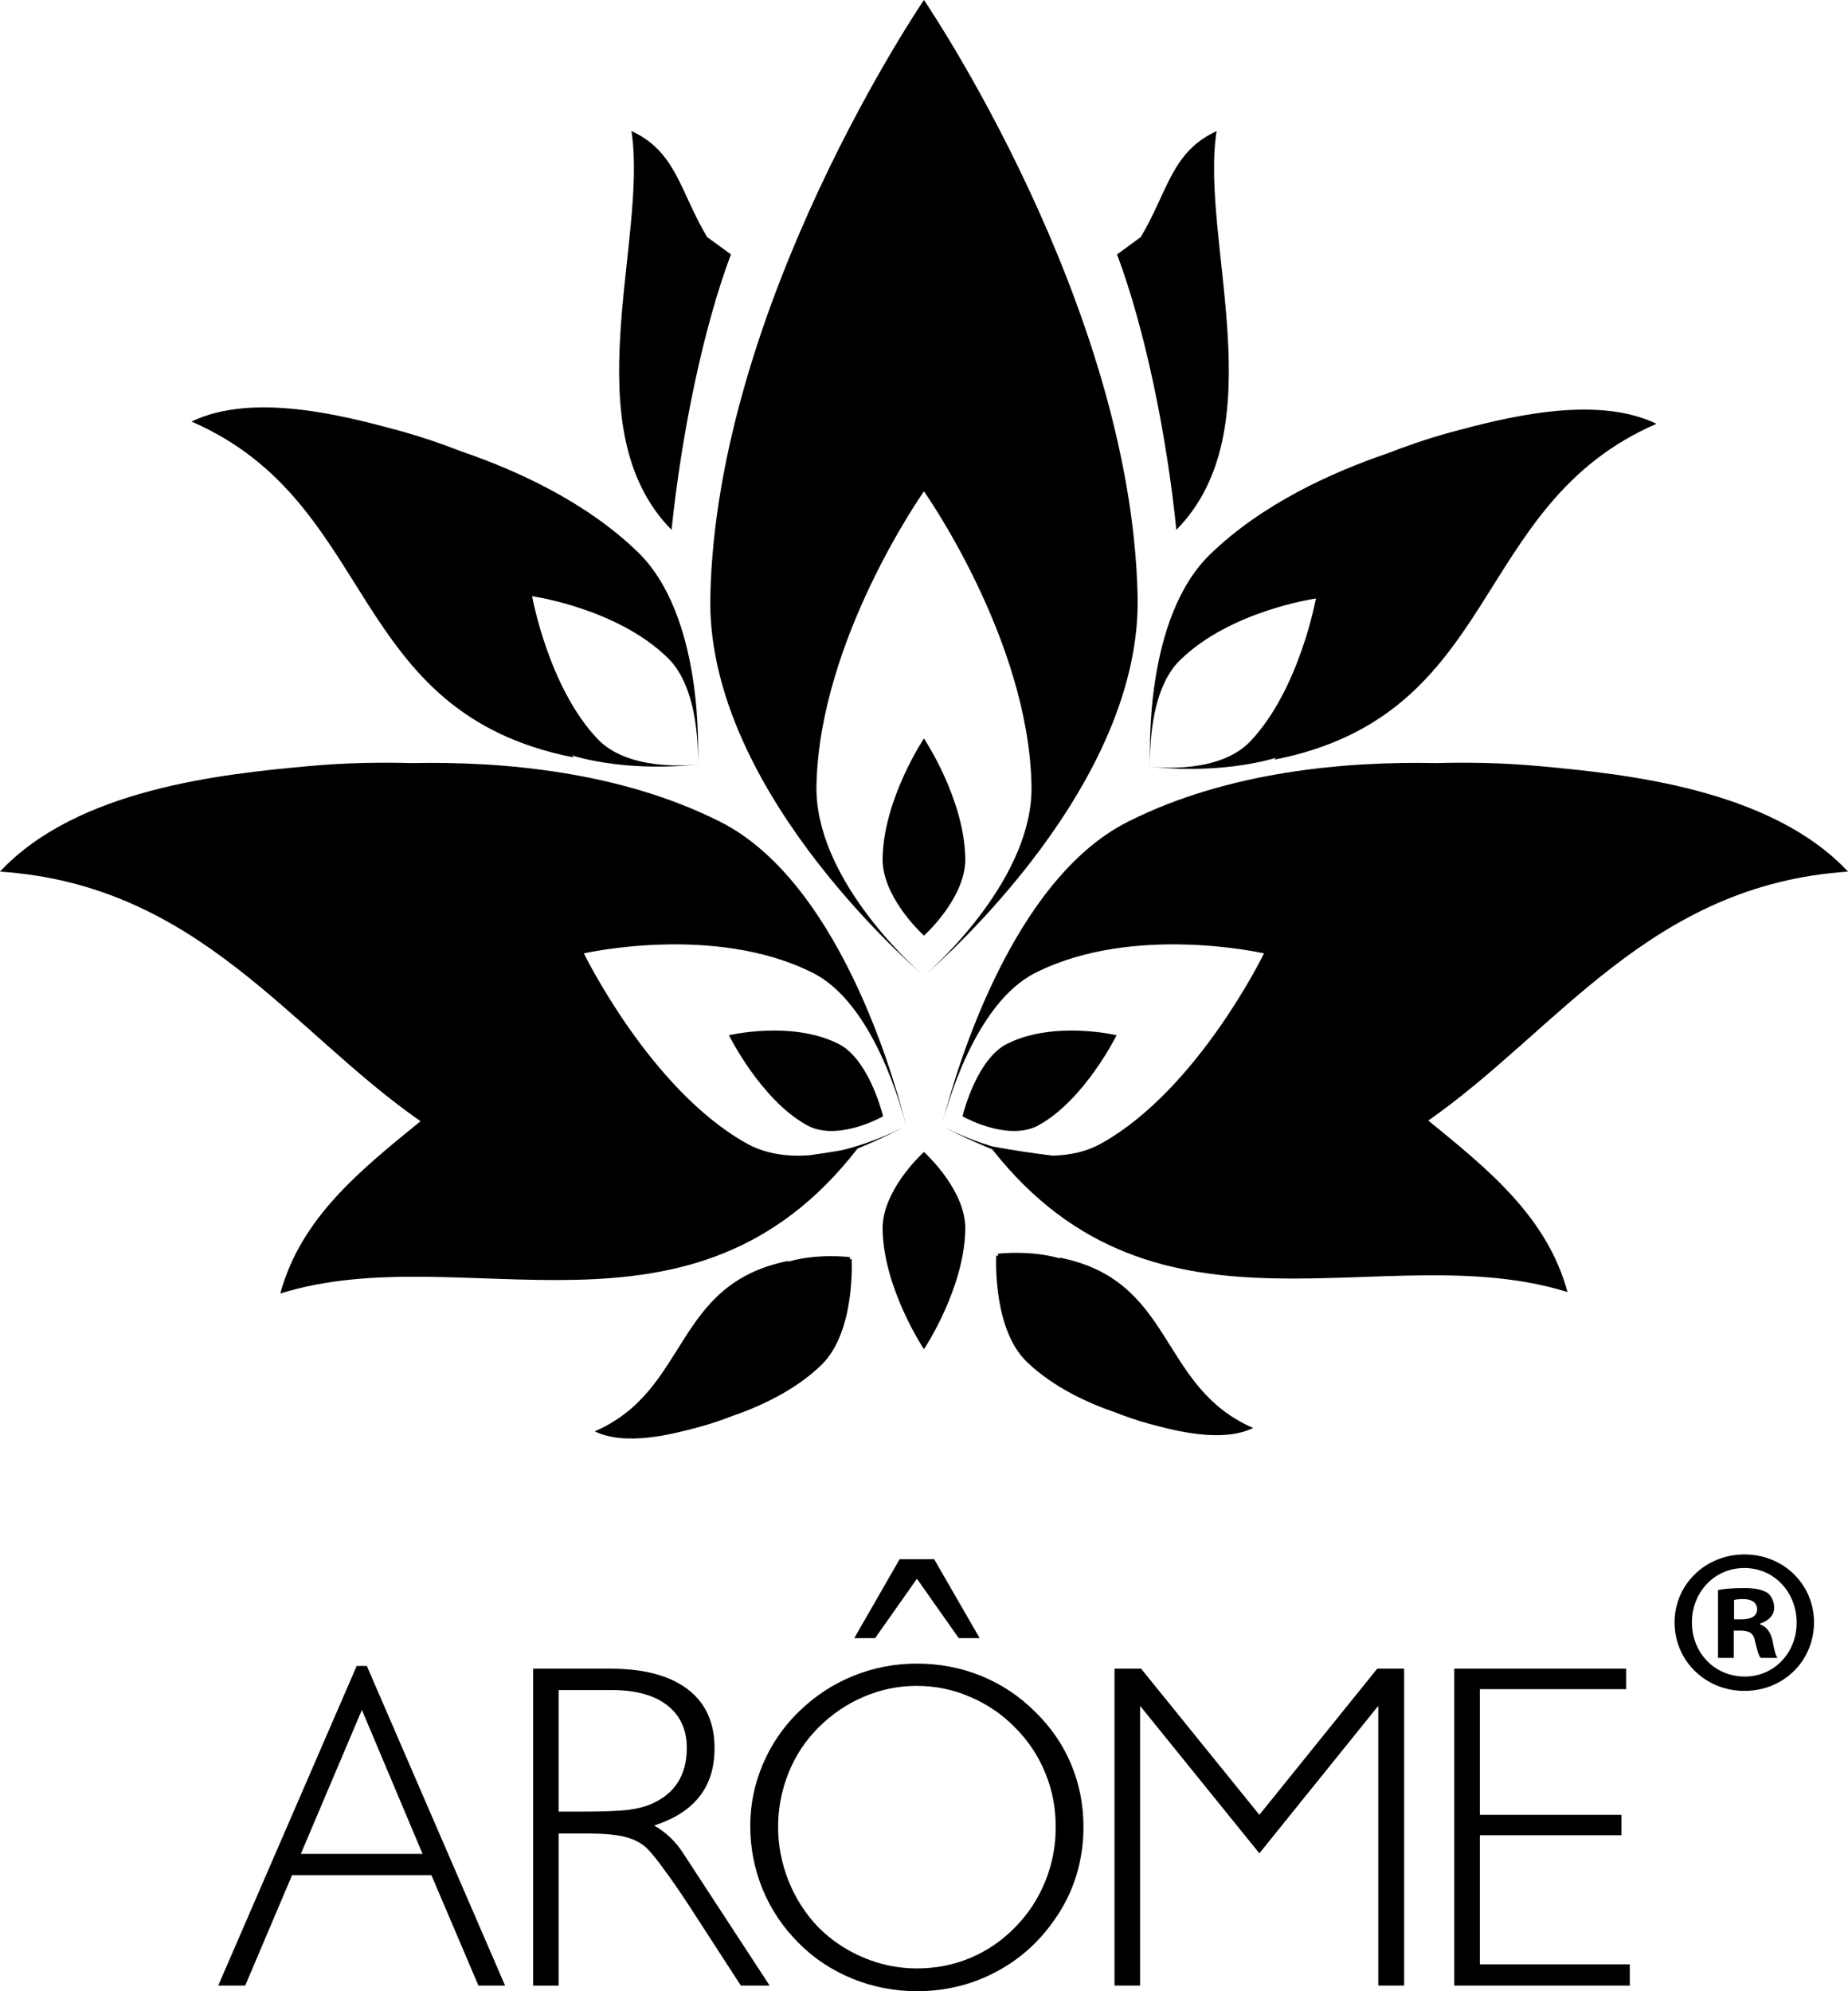
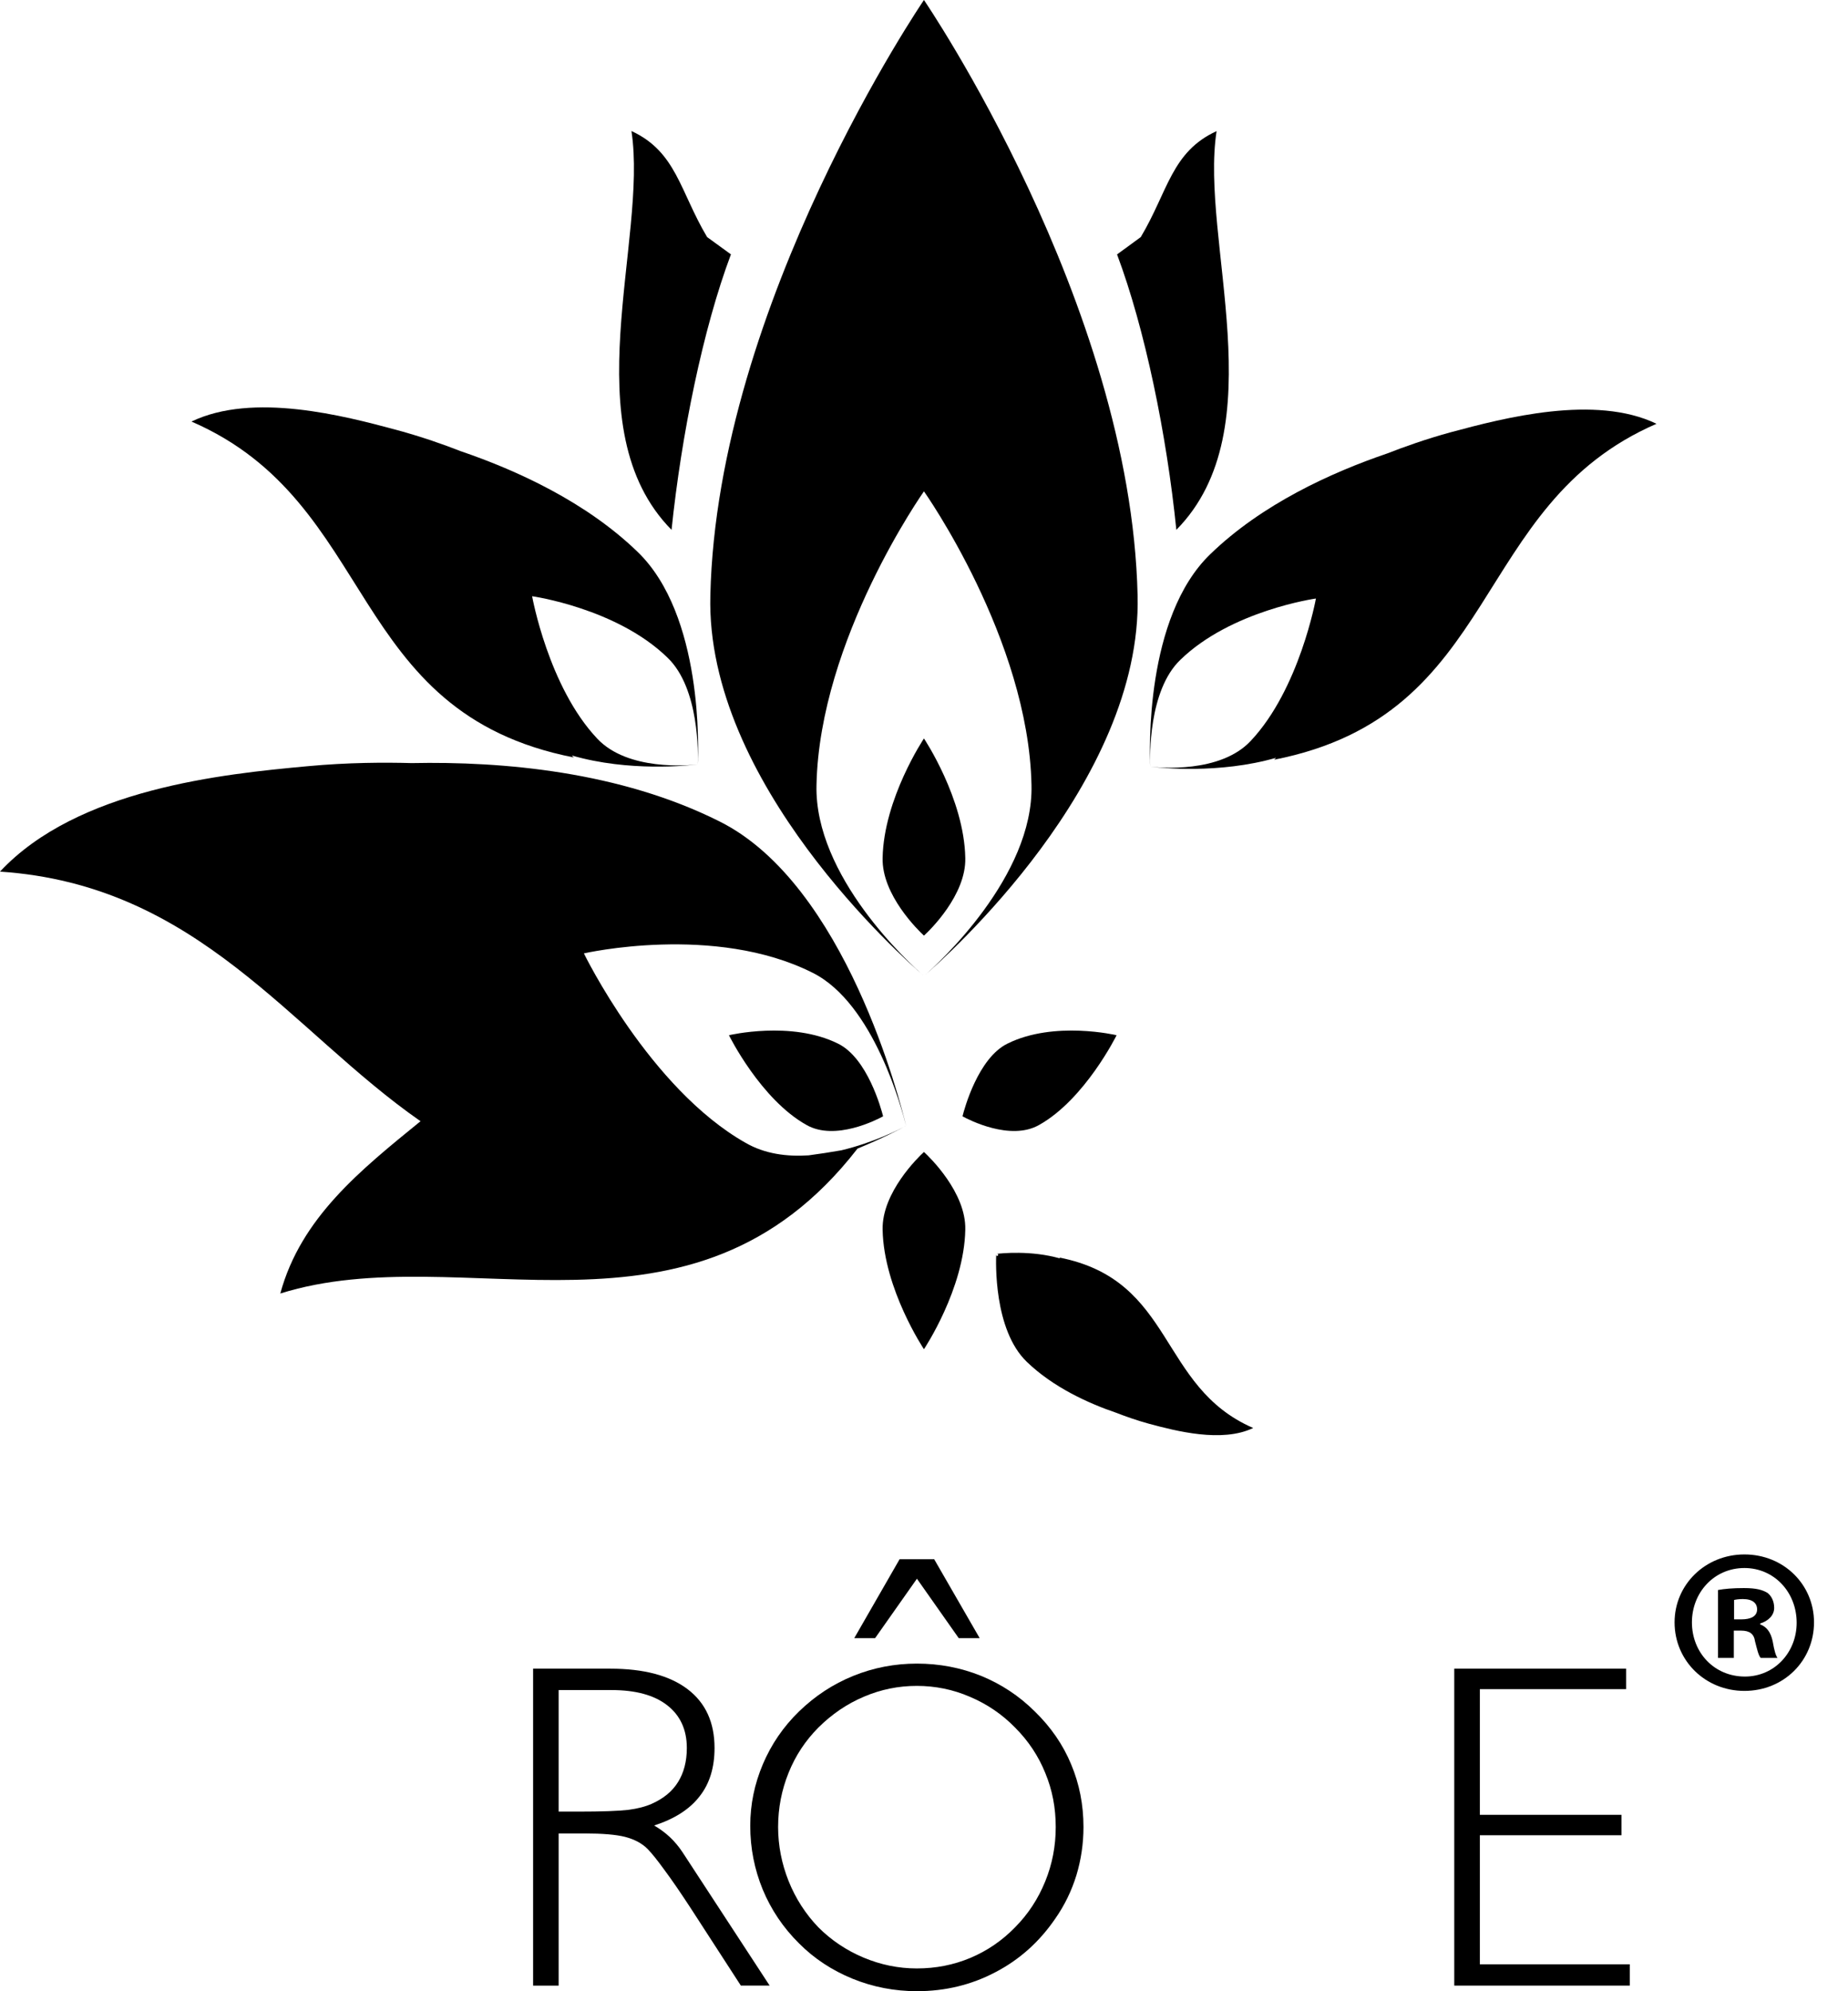
<svg xmlns="http://www.w3.org/2000/svg" xmlns:ns1="http://sodipodi.sourceforge.net/DTD/sodipodi-0.dtd" xmlns:ns2="http://www.inkscape.org/namespaces/inkscape" version="1.1" id="Layer_1" x="0px" y="0px" width="294.332" height="317.085" viewBox="0 0 294.332 317.085" enable-background="new 0 0 841.89 595.28" xml:space="preserve" ns1:docname="AROME_logo.svg" ns2:version="1.1.2 (b8e25be8, 2022-02-05)">
  <defs id="defs56" />
  <ns1:namedview id="namedview54" pagecolor="#ffffff" bordercolor="#666666" borderopacity="1.0" ns2:pageshadow="2" ns2:pageopacity="0.0" ns2:pagecheckerboard="0" showgrid="false" fit-margin-top="0" fit-margin-left="0" fit-margin-right="0" fit-margin-bottom="0" ns2:zoom="1.0512062" ns2:cx="147.44966" ns2:cy="158.86512" ns2:window-width="2149" ns2:window-height="980" ns2:window-x="0" ns2:window-y="25" ns2:window-maximized="0" ns2:current-layer="Layer_1" />
  <g id="g51" transform="translate(-273.779,-139.099)" style="fill:#000000">
    <g id="g45" style="fill:#000000">
-       <path fill="#814c9e" d="M 308.535,455.293 330.584,404.4 h 1.625 l 22.018,50.893 h -4.247 l -7.486,-17.579 h -22.2 l -7.463,17.579 z m 13.16,-20.977 h 19.388 l -9.665,-22.923 z" id="path9" style="fill:#000000" />
      <path fill="#814c9e" d="m 358.688,404.825 h 12.297 c 5.341,0 9.444,1.095 12.312,3.268 2.861,2.177 4.286,5.293 4.286,9.364 0,3.095 -0.776,5.68 -2.392,7.714 -1.585,2.055 -4.017,3.592 -7.225,4.627 0.909,0.531 1.734,1.133 2.494,1.841 0.737,0.694 1.411,1.494 1.996,2.374 l 13.905,21.28 h -4.587 l -8.034,-12.404 c -1.592,-2.434 -2.962,-4.43 -4.129,-6 -1.141,-1.574 -2.044,-2.699 -2.709,-3.372 -0.903,-0.897 -2.082,-1.517 -3.556,-1.903 -1.459,-0.371 -3.613,-0.548 -6.459,-0.548 h -4.135 v 24.228 h -4.065 v -50.469 z m 4.065,3.406 v 19.356 h 3.09 c 3.857,0 6.512,-0.102 8.025,-0.282 1.466,-0.193 2.727,-0.518 3.725,-0.969 1.861,-0.825 3.255,-1.97 4.166,-3.439 0.92,-1.466 1.411,-3.28 1.411,-5.44 0,-2.931 -1.062,-5.208 -3.146,-6.821 -2.059,-1.6 -5.015,-2.404 -8.825,-2.404 h -8.446 z" id="path11" style="fill:#000000" />
      <path fill="#814c9e" d="m 409.837,399.962 7.226,-12.572 h 5.499 l 7.248,12.572 h -3.334 l -6.655,-9.461 -6.663,9.461 z m -16.566,29.878 c 0,-3.385 0.674,-6.656 2.021,-9.827 1.348,-3.166 3.263,-5.962 5.752,-8.379 2.56,-2.479 5.418,-4.357 8.652,-5.667 3.208,-1.297 6.574,-1.95 10.124,-1.95 3.573,0 6.987,0.653 10.213,1.95 3.2,1.31 6.062,3.188 8.556,5.667 2.561,2.493 4.501,5.302 5.791,8.421 1.309,3.112 1.965,6.442 1.965,9.976 0,2.644 -0.379,5.204 -1.124,7.684 -0.761,2.472 -1.878,4.788 -3.384,6.935 -2.512,3.668 -5.672,6.51 -9.53,8.515 -3.819,2.013 -7.993,3.019 -12.486,3.019 -3.55,0 -6.996,-0.657 -10.259,-1.987 -3.242,-1.322 -6.109,-3.2 -8.518,-5.625 -2.544,-2.514 -4.462,-5.395 -5.783,-8.573 -1.317,-3.211 -1.99,-6.588 -1.99,-10.159 z m 4.438,0.207 c 0,2.951 0.57,5.831 1.671,8.602 1.116,2.775 2.701,5.238 4.737,7.36 2.052,2.051 4.452,3.668 7.202,4.825 2.74,1.149 5.563,1.727 8.479,1.727 3.018,0 5.838,-0.552 8.523,-1.672 2.67,-1.124 5.063,-2.749 7.131,-4.88 2.107,-2.122 3.684,-4.564 4.8,-7.306 1.118,-2.74 1.674,-5.625 1.674,-8.656 0,-3.045 -0.539,-5.895 -1.657,-8.59 -1.092,-2.703 -2.678,-5.111 -4.816,-7.25 -2.067,-2.123 -4.484,-3.756 -7.193,-4.901 -2.688,-1.167 -5.531,-1.739 -8.461,-1.739 -2.916,0 -5.715,0.564 -8.407,1.714 -2.71,1.141 -5.109,2.779 -7.273,4.927 -2.053,2.066 -3.645,4.463 -4.745,7.204 -1.095,2.715 -1.665,5.59 -1.665,8.635 z" id="path13" style="fill:#000000" />
-       <polygon fill="#814c9e" points="455.52,404.825 474.36,428.098 493.13,404.825 497.417,404.825 497.417,455.293 493.297,455.293 493.297,410.745 474.36,434.228 455.362,410.745 455.362,455.293 451.29,455.293 451.29,404.825 " id="polygon15" style="fill:#000000" />
      <polygon fill="#814c9e" points="532.767,404.825 532.767,408.084 509.474,408.084 509.474,428.098 532.03,428.098 532.03,431.352 509.474,431.352 509.474,451.903 533.354,451.903 533.354,455.293 505.401,455.293 505.401,404.825 " id="polygon17" style="fill:#000000" />
      <path fill-rule="evenodd" clip-rule="evenodd" fill="#814c9e" d="m 420.937,294.519 c -2.291,-1.973 -17.486,-15.885 -17.114,-30.415 0.476,-23.229 17.114,-46.761 17.114,-46.761 0,0 16.652,23.531 17.128,46.761 0.364,14.53 -14.847,28.442 -17.128,30.415 3.375,-2.907 34.795,-30.765 34.027,-60.617 -1.061,-46.515 -34.027,-94.803 -34.027,-94.803 0,0 -32.952,48.288 -34.021,94.803 -0.784,29.852 30.66,57.709 34.021,60.617 z" id="path19" style="fill:#000000" />
      <path fill-rule="evenodd" clip-rule="evenodd" fill="#814c9e" d="m 410.351,322.012 c 4.057,-1.672 6.893,-3.17 7.741,-3.629 -1.046,0.56 -5.212,2.686 -10.324,3.898 -1.735,0.299 -3.484,0.577 -5.204,0.801 -3.438,0.227 -6.964,-0.224 -10.015,-1.983 -15.313,-8.645 -25.772,-30.178 -25.772,-30.178 0,0 20.838,-4.783 36.452,3.099 9.754,4.88 14.238,21.85 14.863,24.363 -0.88,-3.701 -9.626,-38.458 -29.709,-48.473 -15.815,-7.938 -34.473,-9.594 -49.043,-9.293 -4.191,-0.118 -10.133,-0.111 -16.598,0.499 -13.484,1.244 -36.628,3.581 -48.963,16.781 31.628,2.122 46.213,25.307 66.979,39.749 -9.57,7.793 -19.055,15.367 -22.335,27.436 29.148,-9.129 65.481,11.01 91.928,-23.07 z" id="path21" style="fill:#000000" />
-       <path fill-rule="evenodd" clip-rule="evenodd" fill="#814c9e" d="m 501.265,317.541 c 20.695,-14.451 35.289,-37.521 66.846,-39.644 -12.344,-13.2 -35.504,-15.537 -48.971,-16.781 -6.466,-0.61 -12.416,-0.617 -16.599,-0.499 -14.594,-0.301 -33.222,1.355 -49.026,9.293 -20.109,10.015 -28.822,44.771 -29.727,48.473 0.603,-2.514 5.127,-19.483 14.896,-24.363 15.601,-7.882 36.413,-3.099 36.413,-3.099 0,0 -10.442,21.533 -25.765,30.178 -2.425,1.401 -5.151,1.966 -7.893,2.029 -3.151,-0.379 -6.368,-0.863 -9.648,-1.474 -4.011,-1.204 -7.116,-2.796 -8.003,-3.271 0.855,0.467 3.803,2.033 8.025,3.738 26.424,33.592 62.591,13.635 91.627,22.737 -3.254,-11.995 -12.659,-19.561 -22.175,-27.317 z" id="path23" style="fill:#000000" />
      <path fill-rule="evenodd" clip-rule="evenodd" fill="#814c9e" d="m 467.545,159.982 c -7.186,3.286 -7.733,9.594 -12.073,16.868 l -3.779,2.764 c 4.453,11.87 7.907,28.697 9.443,43.861 15.902,-16.116 3.724,-46.158 6.409,-63.493 z" id="path25" style="fill:#000000" />
      <path fill-rule="evenodd" clip-rule="evenodd" fill="#814c9e" d="m 380.736,223.476 c 1.576,-15.164 5,-32.009 9.459,-43.87 l -3.794,-2.755 c -4.335,-7.274 -4.889,-13.582 -12.051,-16.885 2.662,17.351 -9.498,47.393 6.386,63.51 z" id="path27" style="fill:#000000" />
      <path fill-rule="evenodd" clip-rule="evenodd" fill="#814c9e" d="m 365.185,259.723 c -0.127,-0.104 -0.224,-0.215 -0.358,-0.326 9.112,2.654 18.668,1.608 20.078,1.427 -1.41,0.167 -11.155,1.069 -16.004,-4.105 -7.79,-8.239 -10.371,-22.674 -10.371,-22.674 0,0 13.491,1.901 21.573,9.792 5.095,4.889 4.871,15.442 4.802,16.987 0.127,-2.282 0.872,-23.785 -9.587,-33.854 -8.217,-7.954 -19.268,-12.992 -28.182,-16.028 -2.512,-0.989 -6.141,-2.281 -10.181,-3.374 -8.407,-2.266 -22.881,-6.053 -32.681,-1.339 29.893,12.96 24.457,46.332 60.911,53.494 z" id="path29" style="fill:#000000" />
      <path fill-rule="evenodd" clip-rule="evenodd" fill="#814c9e" d="m 456.985,261.188 c -0.072,-1.56 -0.311,-12.107 4.776,-17.002 8.097,-7.885 21.606,-9.777 21.606,-9.777 0,0 -2.606,14.428 -10.387,22.676 -4.839,5.186 -14.577,4.269 -15.995,4.103 1.418,0.184 10.94,1.211 20.053,-1.419 -0.112,0.111 -0.224,0.206 -0.326,0.31 36.43,-7.171 30.993,-40.533 60.902,-53.495 -9.799,-4.714 -24.283,-0.935 -32.705,1.33 -4.033,1.095 -7.652,2.402 -10.164,3.386 -8.922,3.04 -19.981,8.08 -28.189,16.034 -10.466,10.07 -9.683,31.563 -9.571,33.854 z" id="path31" style="fill:#000000" />
-       <path fill-rule="evenodd" clip-rule="evenodd" fill="#814c9e" d="m 409.416,339.322 c -0.714,-0.098 -5.554,-0.637 -10.181,0.711 0.057,-0.047 0.103,-0.102 0.166,-0.156 -18.508,3.643 -15.718,20.573 -30.905,27.158 4.975,2.393 12.335,0.468 16.581,-0.682 2.061,-0.547 3.898,-1.204 5.184,-1.709 4.521,-1.555 10.123,-4.098 14.307,-8.148 5.316,-5.107 4.911,-16.017 4.848,-17.174 0.032,0.791 -0.714,-0.097 0,0 z" id="path33" style="fill:#000000" />
      <path fill-rule="evenodd" clip-rule="evenodd" fill="#814c9e" d="m 420.937,256.695 c 0,0 -6.402,9.57 -6.584,19.029 -0.143,5.903 5.721,11.568 6.584,12.368 0.886,-0.8 6.734,-6.465 6.583,-12.368 -0.175,-9.458 -6.583,-19.029 -6.583,-19.029 z" id="path35" style="fill:#000000" />
      <path fill-rule="evenodd" clip-rule="evenodd" fill="#814c9e" d="m 420.937,322.543 c -0.889,0.809 -6.719,6.463 -6.584,12.383 0.182,9.444 6.584,19.027 6.584,19.027 0,0 6.408,-9.583 6.583,-19.027 0.151,-5.92 -5.698,-11.574 -6.583,-12.383 z" id="path37" style="fill:#000000" />
      <path fill-rule="evenodd" clip-rule="evenodd" fill="#814c9e" d="m 439.254,318.256 c 7.32,-4.079 12.366,-14.303 12.366,-14.303 0,0 -9.918,-2.366 -17.389,1.339 -4.668,2.299 -6.861,10.379 -7.154,11.575 0.973,0.539 7.613,3.962 12.177,1.389 z" id="path39" style="fill:#000000" />
      <path fill-rule="evenodd" clip-rule="evenodd" fill="#814c9e" d="m 389.879,303.953 c 0,0 5.038,10.224 12.375,14.303 4.556,2.573 11.196,-0.85 12.177,-1.389 -0.301,-1.196 -2.494,-9.276 -7.177,-11.575 -7.441,-3.705 -17.375,-1.339 -17.375,-1.339 z" id="path41" style="fill:#000000" />
      <path fill-rule="evenodd" clip-rule="evenodd" fill="#814c9e" d="m 442.472,339.348 c 0.045,0.055 0.117,0.109 0.18,0.164 -4.642,-1.348 -9.475,-0.826 -10.203,-0.737 0.729,-0.089 -0.023,0.792 0,0 -0.055,1.175 -0.437,12.075 4.865,17.183 4.183,4.043 9.783,6.603 14.307,8.14 1.293,0.505 3.131,1.171 5.167,1.727 4.27,1.149 11.623,3.065 16.589,0.673 -15.173,-6.578 -12.407,-23.518 -30.905,-27.15 z" id="path43" style="fill:#000000" />
    </g>
    <g id="g49" style="fill:#000000">
      <path fill="#814c9e" d="m 562.697,397.447 c 0,6.116 -4.822,10.918 -11.085,10.918 -6.218,0 -11.123,-4.802 -11.123,-10.918 0,-6.015 4.905,-10.813 11.123,-10.813 6.263,0 11.085,4.799 11.085,10.813 z m -19.445,0 c 0,4.798 3.543,8.633 8.443,8.633 4.696,0 8.239,-3.835 8.239,-8.569 0,-4.823 -3.543,-8.715 -8.322,-8.715 -4.817,0 -8.36,3.892 -8.36,8.651 z m 6.674,5.666 h -2.516 v -10.815 c 0.989,-0.188 2.352,-0.308 4.12,-0.308 2.06,0 2.966,0.308 3.752,0.761 0.615,0.475 1.071,1.318 1.071,2.39 0,1.172 -0.906,2.079 -2.225,2.49 v 0.146 c 1.026,0.393 1.647,1.194 1.977,2.636 0.286,1.648 0.495,2.288 0.78,2.7 h -2.675 c -0.374,-0.412 -0.577,-1.382 -0.906,-2.637 -0.165,-1.197 -0.868,-1.711 -2.225,-1.711 h -1.154 v 4.348 z m 0.039,-6.141 h 1.197 c 1.4,0 2.472,-0.45 2.472,-1.584 0,-0.989 -0.703,-1.648 -2.269,-1.648 -0.697,0 -1.153,0.083 -1.4,0.146 z" id="path47" style="fill:#000000" />
    </g>
  </g>
</svg>